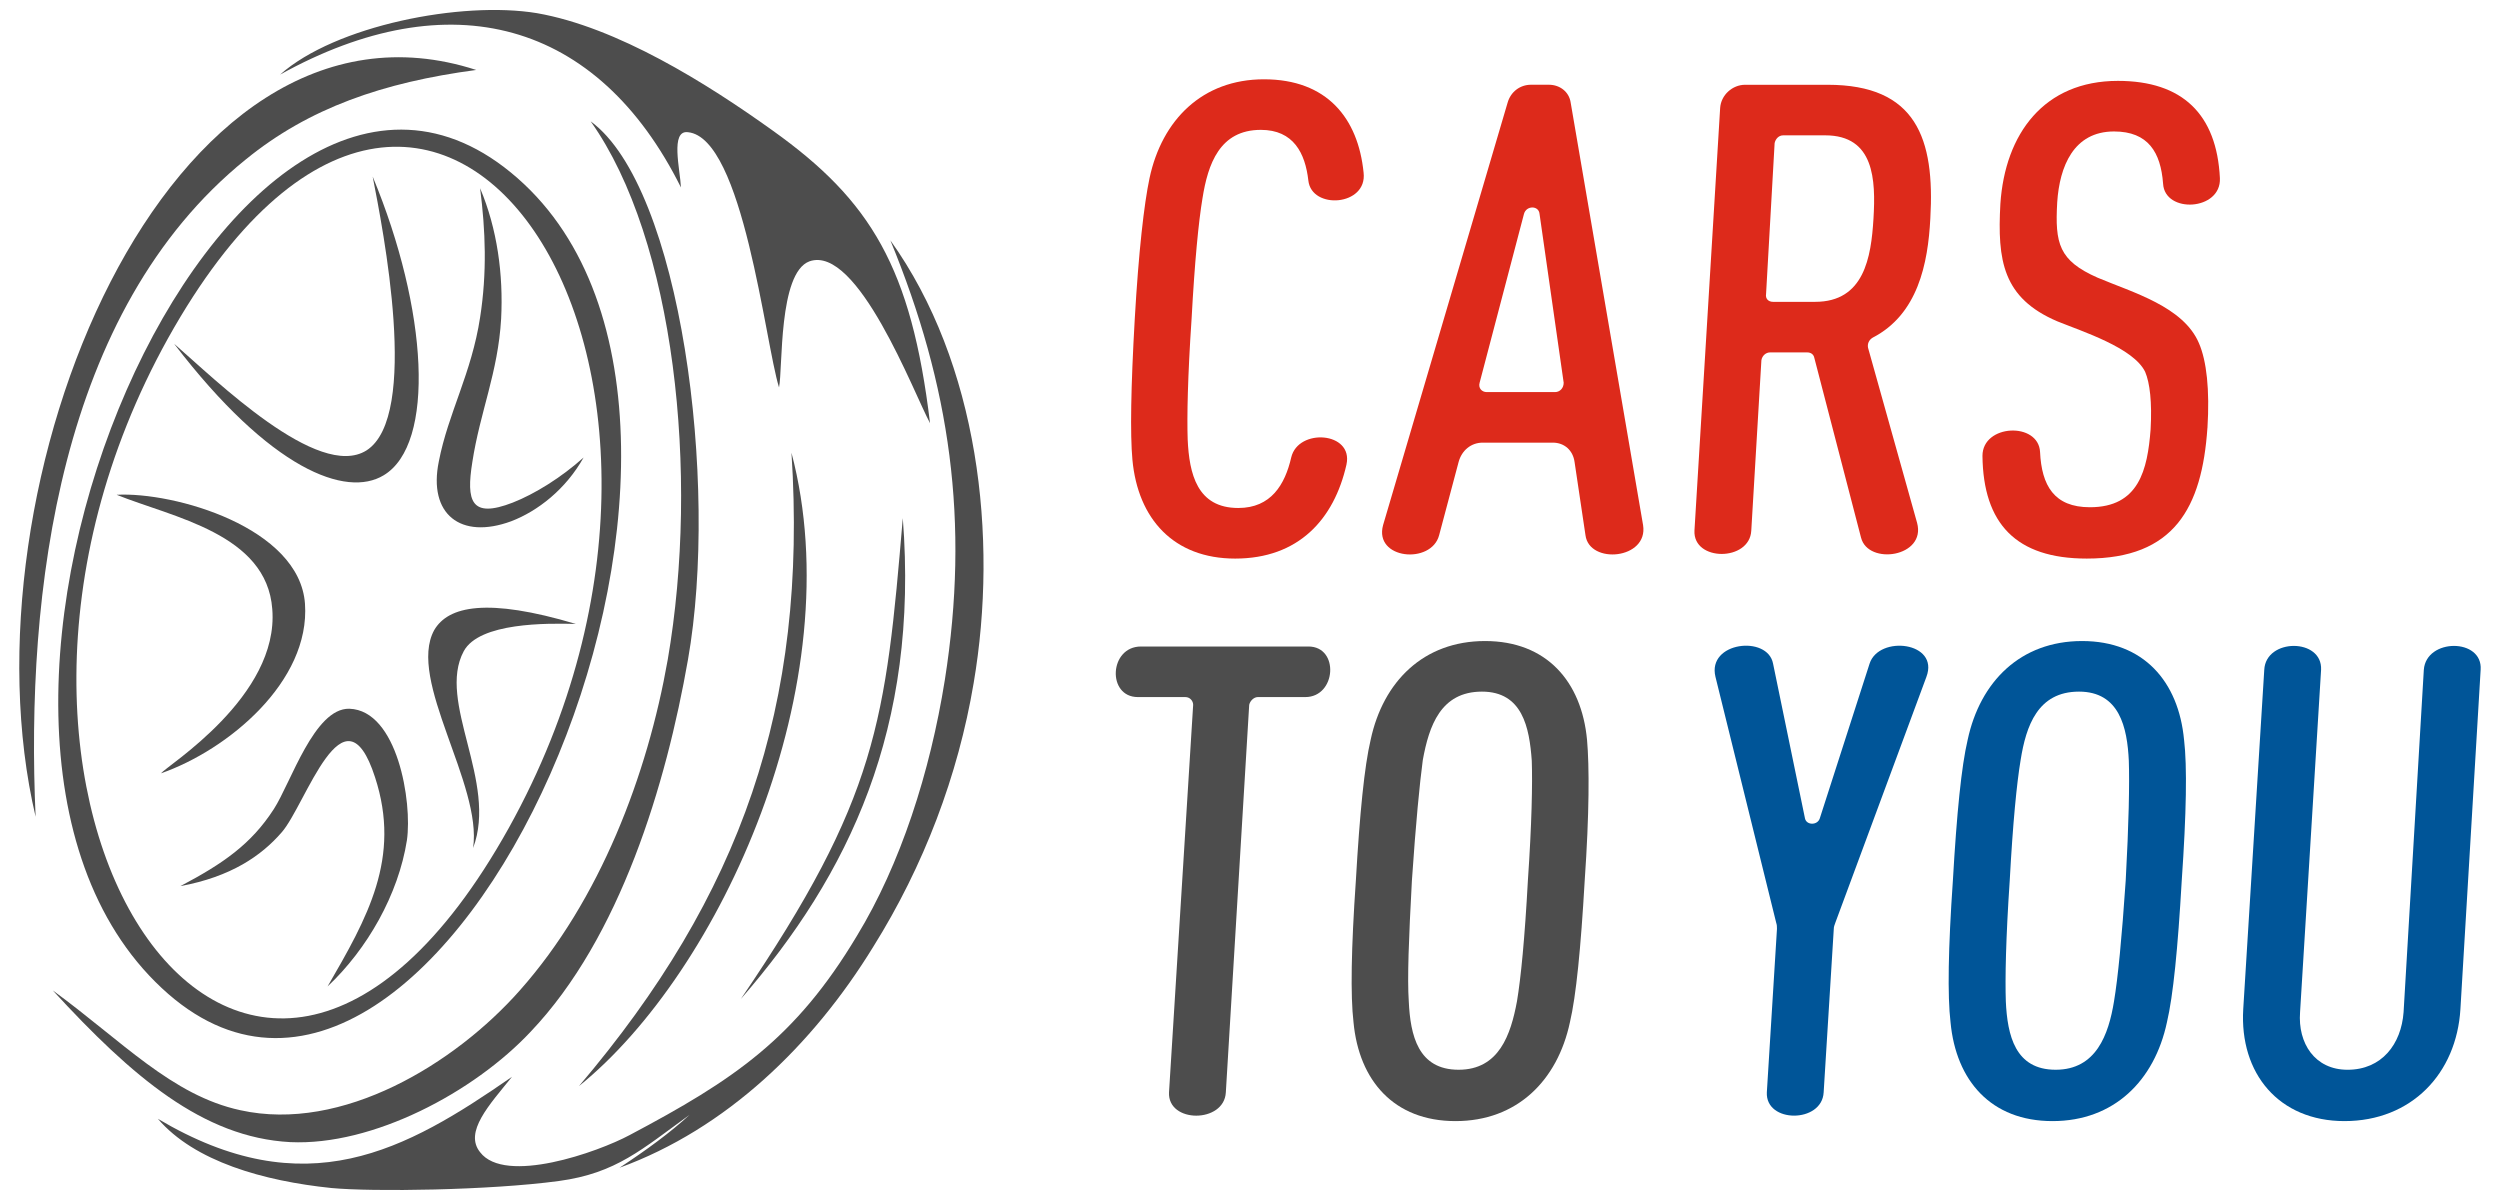
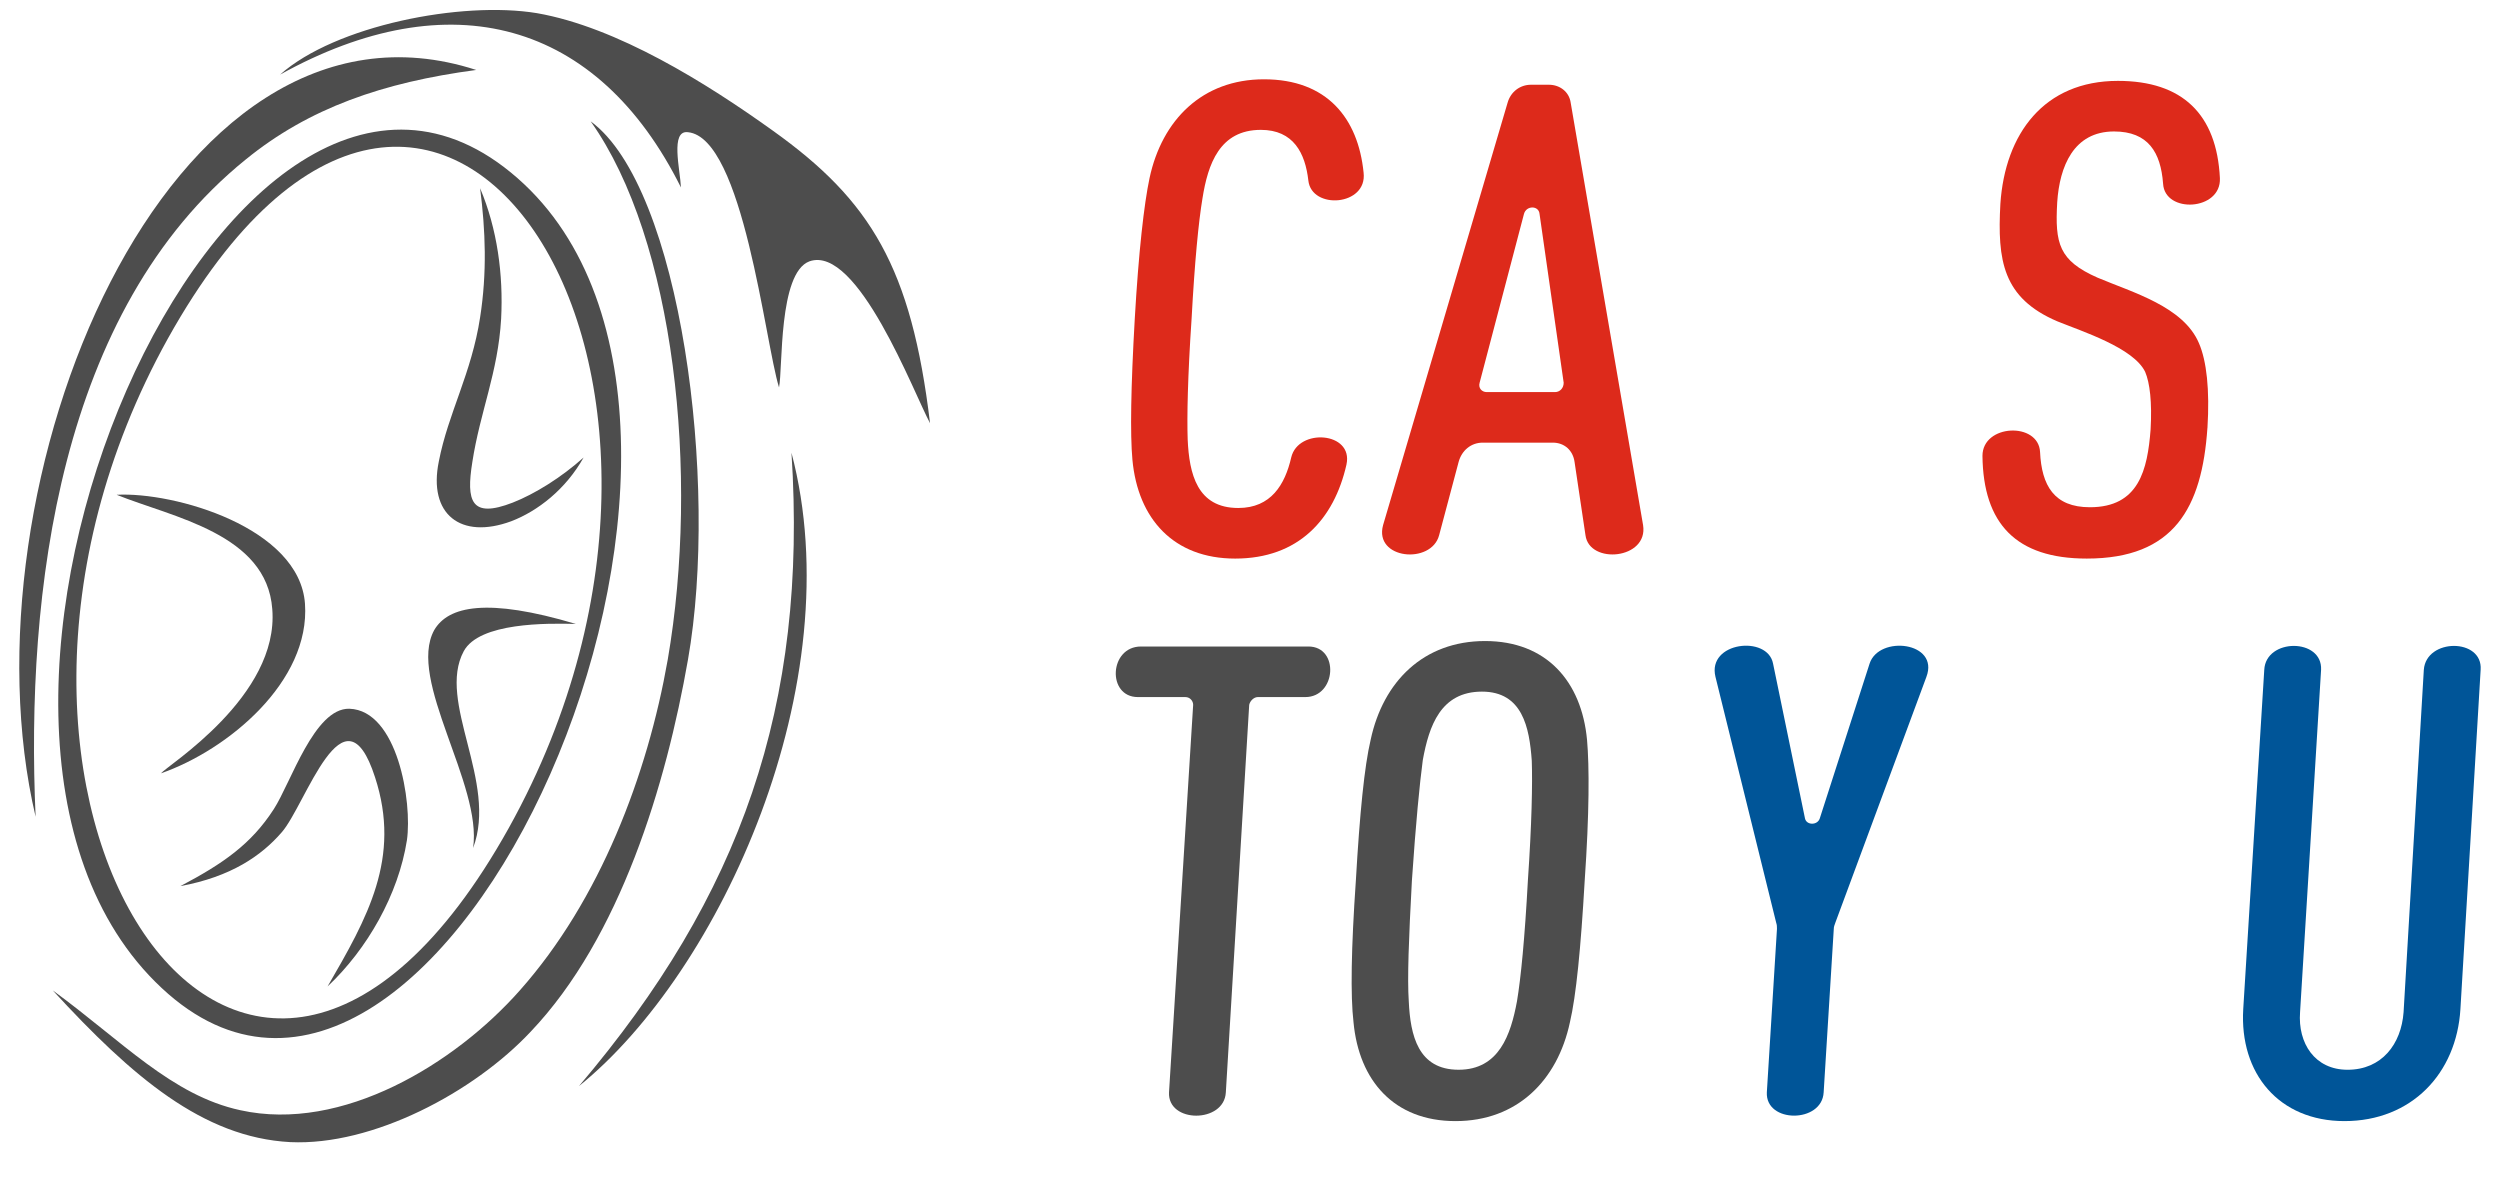
<svg xmlns="http://www.w3.org/2000/svg" width="125" height="60" viewBox="0 0 125 60" shape-rendering="auto" image-rendering="optimizeQuality">
  <g fill="#dd2a1b">
    <path d="M67.325 23.222c-.623 2.762-2.413 4.707-5.566 4.707-3.075 0-4.865-1.984-5.138-4.941-.117-1.284-.078-3.618.117-7.041.195-3.384.467-5.757.739-7.041.623-2.918 2.647-4.941 5.721-4.941 3.153 0 4.709 1.945 4.982 4.668.195 1.673-2.608 1.867-2.763.389-.156-1.362-.739-2.529-2.374-2.529-2.063 0-2.647 1.712-2.919 3.423-.195 1.167-.389 3.151-.545 6.03-.195 2.879-.234 4.902-.195 6.03.078 1.712.467 3.423 2.53 3.423 1.635 0 2.335-1.167 2.647-2.529.35-1.478 3.114-1.284 2.763.35z" />
    <path d="M78.184 19.137l-1.207-8.442c-.039-.428-.662-.428-.778 0l-2.218 8.442c-.078.272.117.467.35.467h3.425c.234 0 .428-.194.428-.467zm1.09 7.625l-.545-3.657c-.078-.584-.506-.973-1.09-.973h-3.503c-.584 0-1.051.389-1.207.973l-.973 3.657c-.389 1.478-3.269 1.206-2.802-.506l6.227-21.124c.156-.545.623-.895 1.168-.895h.895c.545 0 1.012.35 1.09.895l3.62 21.124c.272 1.712-2.686 1.984-2.88.506z" />
-     <path d="M93.674 10.929c.117-1.945.039-4.162-2.413-4.162h-2.102c-.234 0-.389.195-.428.389l-.428 7.547c-.039.233.117.389.35.389h2.102c2.452 0 2.802-2.217 2.919-4.162zm-.623 15.95l-2.335-8.986c-.039-.194-.195-.272-.35-.272h-1.868c-.195 0-.389.156-.428.389l-.506 8.52c-.078 1.556-2.919 1.556-2.841 0l1.284-21.124c.039-.661.623-1.167 1.245-1.167h4.126c4.437 0 5.371 2.684 5.138 6.691-.117 2.256-.623 4.785-2.88 5.952-.195.117-.272.311-.234.506l2.452 8.753c.467 1.712-2.452 2.14-2.802.739z" />
    <path d="M110.371 21.394c-.272 4.007-1.674 6.535-6.033 6.535-3.542 0-5.176-1.751-5.215-5.135 0-1.595 2.802-1.712 2.88-.194.078 1.673.701 2.762 2.491 2.762 2.452 0 2.88-1.867 3.036-3.89.078-1.362-.039-2.334-.272-2.879-.584-1.206-3.153-2.023-4.398-2.529-2.724-1.167-2.997-3.034-2.841-5.874.234-3.501 2.18-6.146 5.877-6.146 3.23 0 4.943 1.673 5.099 4.863.078 1.634-2.763 1.789-2.841.272-.117-1.556-.74-2.606-2.452-2.606-2.024 0-2.724 1.751-2.841 3.54-.117 2.062.078 2.918 2.024 3.773 1.751.739 4.281 1.439 5.06 3.268.389.895.545 2.334.428 4.24z" />
  </g>
  <g fill="#4d4d4d">
    <path d="M65.262 34.854h-2.374c-.195 0-.389.194-.428.389l-1.168 19.373c-.078 1.556-2.919 1.556-2.841 0l1.207-19.373c0-.194-.156-.389-.389-.389h-2.374c-1.557 0-1.44-2.529.156-2.529h8.368c1.557 0 1.401 2.529-.156 2.529z" />
    <path d="M75.849 50.064c.195-1.167.389-3.151.545-6.03.195-2.84.234-4.863.195-5.991-.117-1.673-.467-3.462-2.491-3.462-2.063 0-2.647 1.712-2.958 3.423-.156 1.167-.35 3.151-.545 6.03-.156 2.879-.234 4.902-.156 6.03.078 1.712.467 3.423 2.491 3.423s2.608-1.751 2.919-3.423zm3.503-13.071c.117 1.323.117 3.657-.117 7.041-.195 3.384-.428 5.757-.739 7.08-.623 2.918-2.647 4.941-5.721 4.941-3.075 0-4.826-2.023-5.099-4.941-.156-1.323-.117-3.696.117-7.08.195-3.384.428-5.719.739-7.041.623-2.918 2.647-4.941 5.721-4.941 3.075 0 4.826 2.023 5.099 4.941z" />
  </g>
  <g fill="#005598">
    <path d="M96.321 33.842l-4.554 12.293c-.039.117-.078.194-.078.311l-.506 8.169c-.078 1.556-2.919 1.556-2.841 0l.506-8.169c0-.117 0-.194-.039-.311l-3.036-12.293c-.428-1.751 2.608-2.101 2.88-.661l1.596 7.741c.078.35.623.35.739 0l2.491-7.741c.467-1.439 3.503-1.089 2.841.661z" />
-     <path d="M105.701 50.064c.195-1.167.389-3.151.584-6.03.156-2.84.195-4.863.156-5.991-.078-1.673-.467-3.462-2.491-3.462-2.063 0-2.647 1.712-2.919 3.423-.195 1.167-.389 3.151-.545 6.03-.195 2.879-.234 4.902-.195 6.03.078 1.712.467 3.423 2.491 3.423s2.647-1.751 2.919-3.423zm3.503-13.071c.156 1.323.117 3.657-.117 7.041-.195 3.384-.428 5.757-.74 7.08-.623 2.918-2.647 4.941-5.721 4.941-3.075 0-4.826-2.023-5.099-4.941-.156-1.323-.117-3.696.117-7.08.195-3.384.428-5.719.739-7.041.623-2.918 2.647-4.941 5.721-4.941 3.075 0 4.826 2.023 5.099 4.941z" />
    <path d="M123.021 50.453c-.195 3.229-2.452 5.602-5.799 5.602-3.269 0-5.254-2.373-5.06-5.602l1.051-16.961c.078-1.595 2.919-1.595 2.841 0l-1.051 17.117c-.117 1.556.739 2.879 2.374 2.879 1.713 0 2.686-1.284 2.802-2.879l1.012-17.117c.117-1.595 2.958-1.595 2.841 0z" />
  </g>
  <g fill="#4d4d4d" fill-rule="evenodd">
-     <path d="M37.044 49.947c6.85-10.076 7.239-13.888 8.096-24.041.817 10.503-2.686 17.817-8.096 24.041z" />
    <path d="M28.793 31.197c-1.44-.039-4.826-.078-5.605 1.362-1.362 2.529 1.713 6.536.467 9.842.467-3.19-3.308-8.403-1.946-10.893.701-1.206 2.647-1.634 7.084-.311z" />
    <path d="M28.949 54.304c8.096-9.531 11.443-19.023 10.625-31.666 3.036 11.515-3.542 25.948-10.625 31.666z" />
    <path d="M8.048 38.666c.311-.389 5.916-3.851 5.566-8.208-.272-3.773-4.982-4.59-7.784-5.719 2.88-.156 9.146 1.634 9.419 5.446.272 3.89-3.853 7.314-7.2 8.481z" />
    <path d="M29.182 22.872c-.895 1.595-2.296 2.684-3.62 3.19-2.53.934-4.165-.35-3.62-2.995.467-2.412 1.635-4.396 2.063-7.197.35-2.256.272-4.318 0-6.458.856 2.023 1.168 4.318 1.051 6.536-.156 2.684-1.051 4.629-1.44 7.158-.311 1.945-.078 2.84 2.024 2.023 1.09-.428 2.413-1.245 3.542-2.256z" />
-     <path d="M8.71 17.192c2.063 1.789 7.2 6.847 9.613 5.33 2.686-1.712.817-11.087.311-13.693 2.763 6.652 3.153 13.382.545 14.938-1.868 1.128-5.644-.272-10.47-6.574z" />
+     <path d="M8.71 17.192z" />
    <path d="M16.377 49.325c1.985-3.423 3.697-6.419 2.374-10.465-1.557-4.824-3.464 1.4-4.671 2.762-1.012 1.167-2.53 2.217-5.06 2.684 2.141-1.128 3.542-2.101 4.671-3.851.856-1.323 2.024-5.057 3.775-5.018 2.413.078 3.153 4.668 2.88 6.574-.428 2.723-1.985 5.446-3.97 7.314z" />
    <path d="M1.782 40.844c-3.892-16.533 6.539-42.364 22.029-37.346-4.671.622-8.368 1.906-11.521 4.474-9.341 7.547-11.015 21.668-10.509 32.872z" />
-     <path d="M30.973 58.389c1.362-.895 2.53-1.751 3.503-2.645-2.374 1.712-3.659 2.918-6.539 3.307-3.464.467-9.302.545-11.365.35-3.386-.35-6.85-1.323-8.679-3.462 7.395 4.396 12.377 1.595 17.709-2.101-1.129 1.4-2.413 2.762-1.596 3.773 1.245 1.634 5.877 0 7.473-.856 5.215-2.762 8.29-4.824 11.365-9.959 2.18-3.579 3.659-8.169 4.398-12.799 1.245-7.897.272-14.705-2.724-21.98 4.398 6.146 5.41 14.822 4.165 22.135-.778 4.629-2.491 9.142-5.021 13.188-3.036 4.941-7.356 9.103-12.688 11.048z" />
    <path d="M2.638 49.52c3.464 2.529 5.955 5.252 9.38 5.991 5.099 1.128 10.742-2.334 13.973-5.991 4.009-4.513 6.383-10.776 7.395-16.533 1.596-9.259.35-21.007-3.853-26.92 4.515 3.307 6.422 18.089 4.865 26.92-1.09 6.224-3.386 13.888-7.862 18.595-2.841 3.034-7.901 5.719-12.027 5.524-4.359-.233-7.901-3.268-11.871-7.586z" />
    <path d="M46.502 21.16c-.817-1.517-3.62-8.947-6.033-8.092-1.557.584-1.323 5.368-1.518 6.302-.701-2.256-1.79-12.487-4.554-12.76-.895-.117-.389 1.867-.35 2.762-4.165-8.364-11.56-10.348-20.044-5.641 2.763-2.451 9.069-3.696 12.844-3.073 4.009.7 8.485 3.501 11.793 5.874 4.904 3.501 6.928 6.847 7.862 14.627z" />
    <path d="M25.874 8.906c14.245 12.487-3.931 53.451-17.787 40.497-14.05-13.11 3.425-53.101 17.787-40.497zm-17.476 8.014c-12.766 22.991 3.853 48.16 17.047 24.469 12.883-23.185-3.814-48.199-17.047-24.469z" />
  </g>
</svg>